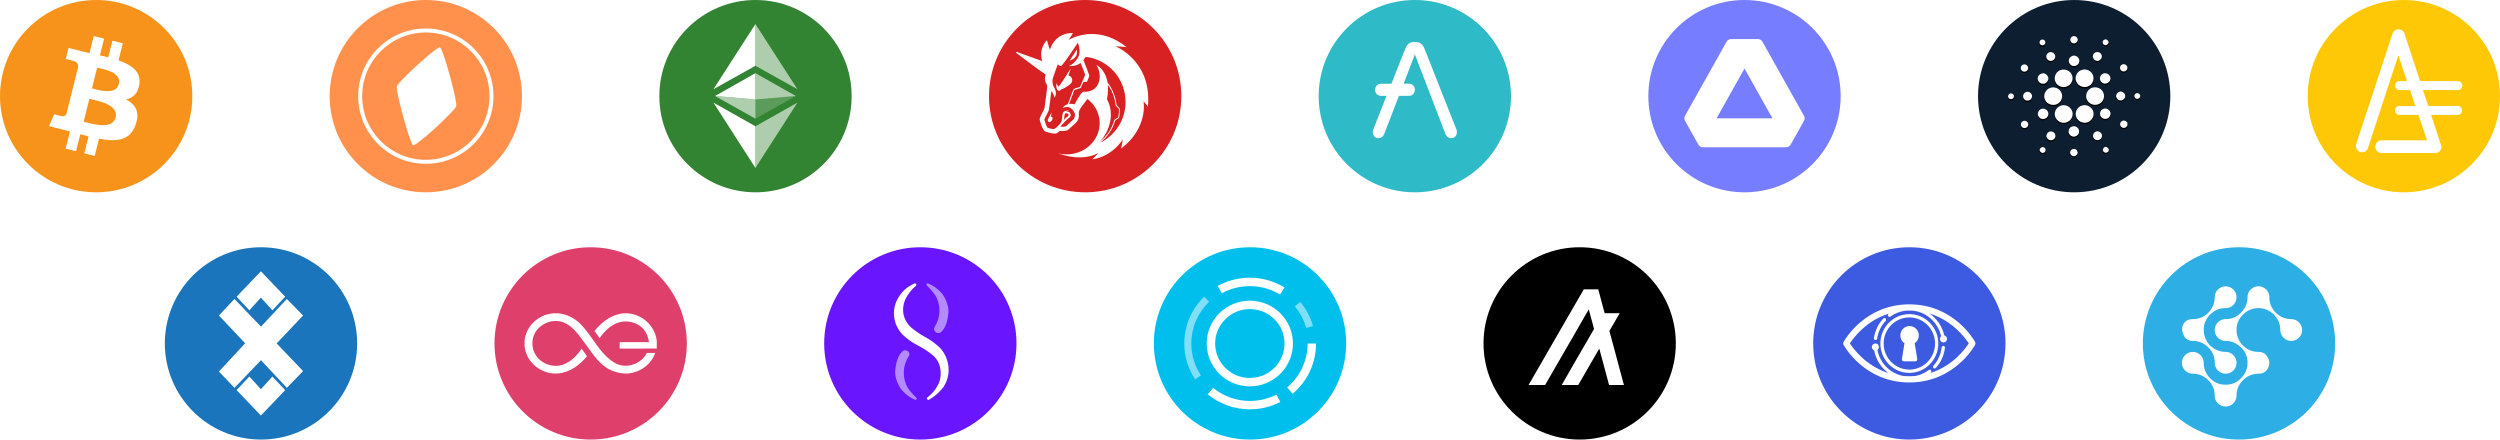
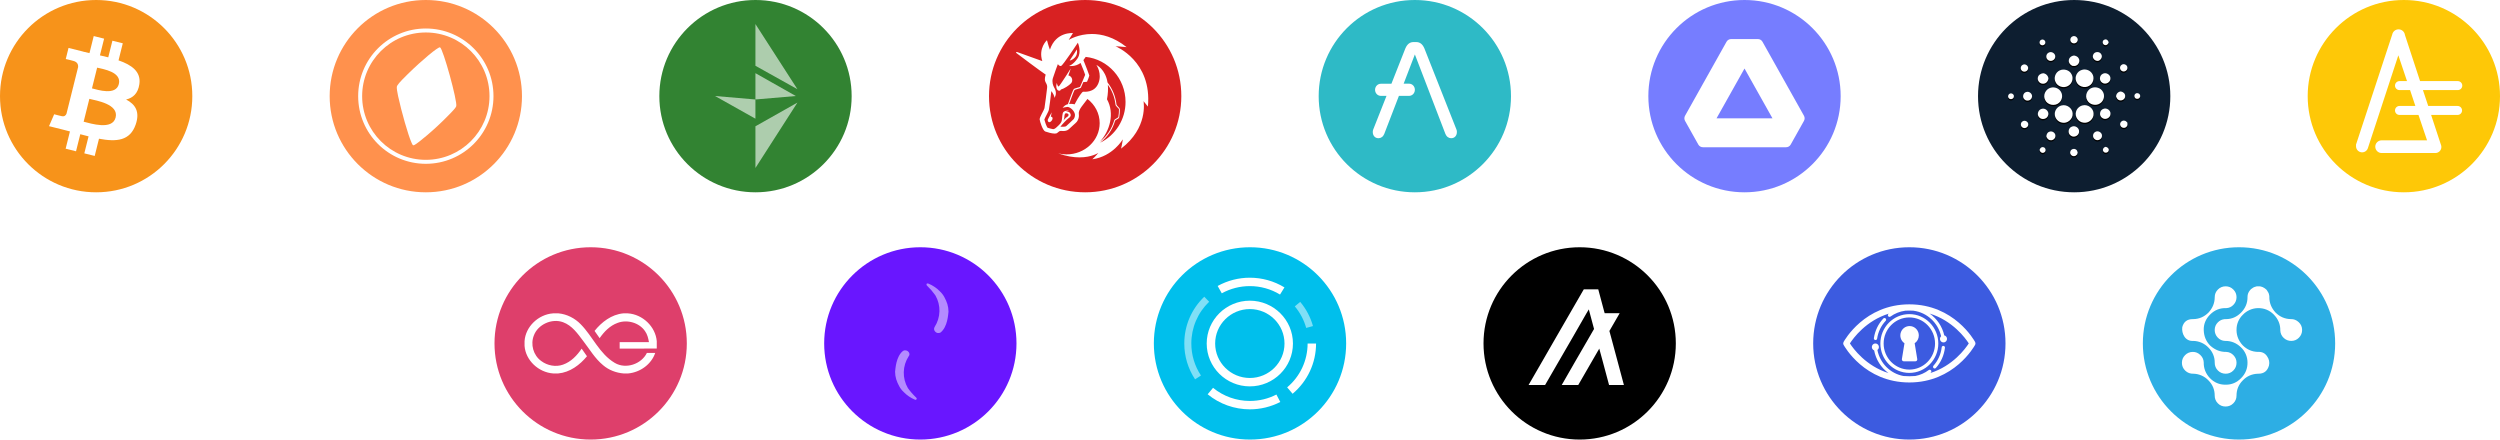
<svg xmlns="http://www.w3.org/2000/svg" width="910" height="160" viewBox="0 0 910 160" fill="none">
  <g clip-path="url(#clip0_36_42)">
    <path d="M35 70C54.33 70 70 54.33 70 35C70 15.67 54.33 0 35 0C15.67 0 0 15.67 0 35C0 54.33 15.67 70 35 70Z" fill="#F7931A" />
    <path d="M50.726 30.669C51.413 26.084 47.919 23.618 43.146 21.973L44.695 15.761L40.915 14.82L39.406 20.869C38.413 20.619 37.393 20.387 36.376 20.156L37.896 14.068L34.116 13.125L32.568 19.335C31.745 19.147 30.936 18.963 30.153 18.767L30.157 18.747L24.942 17.445L23.936 21.483C23.936 21.483 26.742 22.127 26.683 22.166C28.214 22.549 28.49 23.562 28.444 24.367L26.681 31.443C26.786 31.469 26.922 31.509 27.075 31.568L26.674 31.469L24.203 41.383C24.014 41.847 23.54 42.545 22.468 42.28C22.507 42.335 19.72 41.595 19.72 41.595L17.843 45.922L22.765 47.149C23.68 47.379 24.577 47.62 25.458 47.845L23.894 54.127L27.672 55.068L29.221 48.856C30.253 49.133 31.255 49.392 32.235 49.637L30.691 55.823L34.471 56.763L36.035 50.494C42.483 51.715 47.331 51.222 49.372 45.391C51.017 40.696 49.291 37.986 45.898 36.221C48.37 35.652 50.229 34.027 50.726 30.669ZM42.085 42.783C40.919 47.48 33.012 44.94 30.448 44.303L32.526 35.98C35.09 36.621 43.308 37.888 42.085 42.783ZM43.256 30.601C42.19 34.873 35.61 32.701 33.478 32.169L35.359 24.622C37.492 25.154 44.367 26.145 43.256 30.601Z" fill="white" />
  </g>
  <g clip-path="url(#clip1_36_42)">
    <path d="M155 70C174.33 70 190 54.33 190 35C190 15.67 174.33 0 155 0C135.67 0 120 15.67 120 35C120 54.33 135.67 70 155 70Z" fill="#FF914D" />
    <path fill-rule="evenodd" clip-rule="evenodd" d="M155 59.627C141.398 59.627 130.373 48.602 130.373 35C130.373 21.398 141.398 10.373 155 10.373C168.602 10.373 179.627 21.398 179.627 35C179.627 48.602 168.602 59.627 155 59.627ZM155 58.179C167.801 58.179 178.179 47.801 178.179 35C178.179 22.199 167.801 11.821 155 11.821C142.199 11.821 131.821 22.199 131.821 35C131.821 47.801 142.199 58.179 155 58.179Z" fill="white" />
    <path d="M150.822 52.789C151.364 52.566 153.486 50.929 155.536 49.169C158.076 47.008 160.52 44.736 162.86 42.359C165.104 40.114 165.938 39.15 166.075 38.651C166.561 36.899 161.252 17.638 160.171 17.224C159.513 16.971 153.624 21.869 148.409 26.996C145.351 30.002 144.504 31.001 144.439 31.655C144.395 32.161 144.57 33.427 144.896 34.928C146.193 40.882 148.553 49.109 149.748 51.811C150.249 52.957 150.306 53.008 150.82 52.789H150.822Z" fill="white" />
  </g>
  <g clip-path="url(#clip2_36_42)">
    <path d="M275 70C294.33 70 310 54.33 310 35C310 15.67 294.33 0 275 0C255.67 0 240 15.67 240 35C240 54.33 255.67 70 275 70Z" fill="#328332" />
-     <path d="M274.976 36.21L260.274 34.947L274.974 26.631V36.21H274.976ZM274.976 45.966V61.147C269.864 53.189 264.229 44.43 259.688 37.341C265.047 40.359 270.643 43.514 274.976 45.966ZM274.976 23.942L259.688 32.473L274.976 8.75V23.942Z" fill="white" />
    <path d="M289.678 34.947L274.976 36.21V26.631L289.678 34.947ZM274.976 45.968C279.307 43.518 284.901 40.359 290.262 37.341C285.721 44.432 280.086 53.191 274.976 61.145V45.968ZM274.976 23.942V8.75L290.262 32.473L274.976 23.942Z" fill="white" fill-opacity="0.601" />
-     <path opacity="0.2" fill-rule="evenodd" clip-rule="evenodd" d="M274.976 36.21L289.676 34.947L274.976 43.205V36.21Z" fill="white" />
    <path opacity="0.603" fill-rule="evenodd" clip-rule="evenodd" d="M274.974 36.21L260.271 34.947L274.974 43.205V36.21Z" fill="white" />
  </g>
  <g clip-path="url(#clip3_36_42)">
    <path d="M395 70C414.33 70 430 54.33 430 35C430 15.67 414.33 0 395 0C375.67 0 360 15.67 360 35C360 54.33 375.67 70 395 70Z" fill="#D82122" />
    <path d="M391.439 20.724C392.34 19.631 391.986 18.007 391.986 18.007L389.365 22.021C389.326 22.021 390.306 22.061 391.439 20.724ZM382.507 42.486L382.822 40.891C382.822 40.891 381.521 43.201 381.402 43.52C381.284 43.879 381.481 44.516 381.993 44.476C382.507 44.437 383.137 43.68 383.137 43.12C383.137 42.405 382.507 42.486 382.507 42.486Z" fill="white" />
    <path d="M406.04 16.839C406.04 16.839 408.027 16.92 410.092 17.161C405.445 13.455 401.035 12.368 397.461 12.368C392.537 12.368 389.201 14.422 389.002 14.542L390.551 12.046C390.551 12.046 384.353 11.441 382.17 18.088C381.612 16.677 381.098 14.623 381.098 14.623C381.098 14.623 377.881 17.485 379.39 22.236C375.695 20.869 370.412 18.977 370.213 18.935C369.936 18.896 369.857 19.016 369.857 19.016C369.857 19.016 369.776 19.138 370.014 19.34C370.452 19.701 378.793 25.946 380.619 27.153C380.223 28.604 380.223 29.288 380.619 29.975C381.177 30.901 381.217 31.384 381.138 32.069C381.057 32.753 380.342 38.675 380.184 39.401C380.024 40.125 378.357 42.704 378.434 43.47C378.515 44.236 379.55 47.497 380.462 47.86C381.138 48.101 382.805 48.626 383.918 48.626C384.314 48.626 384.673 48.545 384.83 48.385C385.506 47.779 385.705 47.659 386.182 47.659H386.3C386.497 47.659 386.738 47.698 387.016 47.698C387.65 47.698 388.486 47.578 389.081 47.014C389.956 46.128 391.465 44.918 391.94 44.356C392.537 43.59 392.854 42.54 392.694 41.495C392.576 40.528 393.092 39.681 393.687 38.837C394.442 37.831 395.831 36.015 395.831 36.015C398.574 38.111 400.281 41.293 400.281 44.839C400.281 51.122 394.88 56.199 388.206 56.199C387.188 56.199 386.175 56.077 385.187 55.836C388.247 56.923 390.828 57.286 392.933 57.286C397.422 57.286 399.806 55.635 399.806 55.635C399.806 55.635 398.97 56.722 397.618 57.971H397.662C405.089 56.923 408.702 50.719 408.702 50.719C408.702 50.719 408.425 52.734 408.068 54.103C417.956 46.57 416.289 37.144 416.249 36.822C416.328 36.942 417.321 38.152 417.837 38.795C419.426 22.199 406.04 16.839 406.04 16.839ZM390.828 43.345C390.669 43.547 389.995 44.152 389.516 44.594C389.041 45.038 388.525 45.48 388.127 45.885C387.969 46.045 387.65 46.126 387.173 46.126H385.983C386.578 45.321 388.326 43.466 388.921 43.063C389.636 42.582 389.993 42.096 389.555 41.252C389.12 40.405 387.969 40.606 387.969 40.606C387.969 40.606 388.643 40.324 389.238 40.324C388.486 40.123 387.532 40.324 387.094 40.768C386.617 41.21 386.698 42.781 386.499 43.787C386.3 44.837 385.624 45.36 384.592 46.327C384.036 46.852 383.638 47.011 383.323 47.011C382.635 46.889 381.957 46.714 381.295 46.486C380.899 45.964 380.302 44.233 380.145 43.507C380.263 43.105 380.74 42.258 380.976 41.775C381.455 40.847 381.733 40.324 381.812 39.841C381.971 39.156 382.487 34.926 382.687 33.154C383.203 33.838 383.918 34.967 383.758 35.691C384.911 34.04 384.076 32.43 383.68 31.784C383.321 31.139 382.844 29.851 383.242 28.481C383.638 27.112 385.069 23.325 385.069 23.325C385.069 23.325 385.546 24.172 386.222 24.01C386.895 23.848 392.338 15.551 392.338 15.551C392.338 15.551 393.808 18.812 392.259 21.19C390.669 23.566 389.12 24.01 389.12 24.01C389.12 24.01 391.305 24.412 393.331 22.923C394.164 24.896 394.958 26.95 395 27.232C394.88 27.514 393.292 31.382 393.132 31.622C393.053 31.703 392.497 31.863 392.099 31.946C391.423 32.147 391.027 32.268 390.868 32.388C390.59 32.629 389.319 36.175 388.724 37.907C387.92 38.114 387.224 38.618 386.777 39.318C387.055 39.117 387.928 38.994 388.564 38.916C389.12 38.874 390.828 39.801 391.266 41.534V41.613C391.345 42.258 391.146 42.862 390.828 43.345ZM387.094 43.829C387.453 43.304 387.412 42.42 387.453 42.138C387.492 41.853 387.571 41.331 387.891 41.252C388.208 41.171 388.962 41.291 388.962 41.856C388.962 42.381 388.405 42.501 388.009 42.862C387.731 43.146 387.173 43.748 387.094 43.829ZM402.943 36.135C403.341 34.079 403.38 32.307 403.26 30.857C404.812 32.985 405.772 35.488 406.04 38.108C406.08 38.432 406.399 38.754 406.716 39.075C406.994 39.316 407.311 39.64 407.311 39.841C407.311 40.768 407.232 41.694 407.073 42.619C407.033 42.742 406.677 42.943 406.399 43.105C406.001 43.306 405.644 43.507 405.563 43.829C404.692 46.913 402.855 49.638 400.322 51.603C404.015 47.696 405.802 41.252 402.943 36.135ZM400.44 51.966C403.022 49.954 405.008 47.132 405.883 43.949C405.922 43.829 406.279 43.627 406.517 43.468C406.915 43.264 407.311 43.024 407.392 42.702C407.55 41.775 407.631 40.808 407.631 39.841C407.631 39.478 407.272 39.117 406.915 38.754C406.716 38.513 406.399 38.229 406.399 38.027C406.076 35.105 404.948 32.33 403.14 30.012C402.348 25.178 399.169 23.688 399.091 23.647C399.169 23.767 401.234 26.79 399.806 30.334C398.336 33.922 394.562 33.355 394.245 33.397C393.926 33.397 392.694 35.007 391.146 37.988C390.502 37.793 389.822 37.752 389.159 37.868C389.875 35.853 390.947 32.994 391.146 32.751C391.227 32.67 391.822 32.511 392.217 32.388C392.972 32.187 393.331 32.066 393.449 31.907C393.53 31.784 393.926 30.857 394.324 29.892C394.681 29.892 395.593 29.811 395.674 29.77C395.755 29.689 396.509 27.716 396.509 27.473C396.509 27.274 394.958 23.365 394.363 21.873C394.67 21.506 394.949 21.116 395.197 20.707C403.341 21.593 409.696 28.604 409.696 37.102C409.702 40.198 408.837 43.233 407.201 45.861C405.565 48.49 403.223 50.605 400.442 51.966H400.44Z" fill="white" />
    <path d="M389.914 30.266C390.664 29.382 390.268 27.735 388.886 27.455C389.24 26.611 389.754 24.924 389.754 24.924C389.754 24.924 385.718 31.349 385.362 31.471C385.005 31.592 384.651 30.185 384.651 30.185C383.898 33.117 385.917 33.519 386.154 32.596C387.263 32.314 389.162 31.108 389.914 30.266Z" fill="white" />
  </g>
  <g clip-path="url(#clip4_36_42)">
    <path d="M515 70C534.33 70 550 54.33 550 35C550 15.67 534.33 0 515 0C495.67 0 480 15.67 480 35C480 54.33 495.67 70 515 70Z" fill="#2EBAC6" />
    <path d="M530.168 47.193L518.465 17.592C517.8 16.061 516.824 15.312 515.532 15.312H514.497C513.202 15.312 512.224 16.063 511.563 17.592L506.473 30.489H502.621C501.466 30.494 500.53 31.469 500.521 32.677V32.708C500.53 33.917 501.466 34.893 502.621 34.897H504.69L499.832 47.193C499.74 47.464 499.691 47.747 499.688 48.033C499.688 48.722 499.889 49.263 500.263 49.682C500.635 50.102 501.153 50.312 501.816 50.312C502.253 50.305 502.676 50.158 503.023 49.892C503.395 49.623 503.656 49.232 503.855 48.783L509.205 34.897H512.915C514.068 34.893 515.004 33.915 515.015 32.708V32.648C515.004 31.439 514.068 30.461 512.915 30.459H510.931L515.013 19.812L526.141 48.781C526.342 49.23 526.6 49.621 526.974 49.89C527.327 50.157 527.749 50.306 528.184 50.31C528.845 50.31 529.363 50.1 529.737 49.68C530.109 49.26 530.31 48.72 530.31 48.031C530.322 47.744 530.273 47.46 530.168 47.193Z" fill="white" />
  </g>
  <g clip-path="url(#clip5_36_42)">
    <path d="M635 70C654.33 70 670 54.33 670 35C670 15.67 654.33 0 635 0C615.67 0 600 15.67 600 35C600 54.33 615.67 70 635 70Z" fill="#767DFF" />
    <path fill-rule="evenodd" clip-rule="evenodd" d="M630.122 14.219H639.878C640.216 14.219 640.548 14.309 640.84 14.479C641.132 14.65 641.373 14.895 641.538 15.19L656.645 42.138C656.804 42.422 656.888 42.742 656.888 43.068C656.888 43.393 656.804 43.713 656.645 43.997L651.811 52.62C651.646 52.915 651.405 53.161 651.114 53.332C650.822 53.503 650.491 53.593 650.153 53.594H619.847C619.509 53.594 619.177 53.504 618.885 53.332C618.593 53.161 618.352 52.916 618.187 52.62L613.355 43.997C613.196 43.713 613.112 43.393 613.112 43.068C613.112 42.742 613.196 42.422 613.355 42.138L628.462 15.19C628.627 14.895 628.868 14.65 629.16 14.479C629.452 14.309 629.784 14.219 630.122 14.219ZM635 24.94L624.822 43.068H645.178L635 24.94Z" fill="white" />
  </g>
  <g clip-path="url(#clip6_36_42)">
    <path d="M755 70C774.33 70 790 54.33 790 35C790 15.67 774.33 0 755 0C735.67 0 720 15.67 720 35C720 54.33 735.67 70 755 70Z" fill="#0D1E30" />
    <g filter="url(#filter0_d_36_42)">
      <path d="M754.398 13.256C755.446 12.716 756.726 13.965 756.17 14.995C755.844 15.835 754.617 16.058 753.992 15.417C753.329 14.805 753.545 13.589 754.398 13.254V13.256ZM743.122 14.451C743.758 14.192 744.566 14.766 744.5 15.45C744.566 16.19 743.647 16.736 742.997 16.384C742.138 16.056 742.236 14.682 743.122 14.451ZM766.218 16.404C765.222 16.286 765.065 14.746 766.021 14.435C766.764 14.081 767.447 14.748 767.556 15.441C767.399 16.032 766.896 16.575 766.218 16.404ZM745.688 19.171C746.753 18.508 748.271 19.495 748.107 20.713C748.053 21.941 746.394 22.654 745.458 21.822C744.553 21.171 744.69 19.674 745.688 19.171ZM761.941 19.876C762.416 18.672 764.341 18.633 764.881 19.806C765.417 20.718 764.758 21.849 763.807 22.159C762.545 22.391 761.348 21.048 761.941 19.876ZM753.04 22.091C753.029 21.055 753.987 20.285 754.987 20.212C755.652 20.344 756.374 20.622 756.658 21.28C757.19 22.19 756.717 23.439 755.761 23.857C755.324 24.097 754.803 24.008 754.326 23.979C753.598 23.629 752.983 22.936 753.04 22.091ZM736.271 23.601C737.244 23.01 738.557 24.082 738.187 25.123C737.986 26.022 736.756 26.388 736.054 25.815C735.304 25.276 735.422 23.984 736.273 23.599L736.271 23.601ZM772.281 23.596C773.106 22.966 774.469 23.691 774.368 24.714C774.425 25.648 773.246 26.355 772.428 25.874C771.527 25.473 771.433 24.108 772.281 23.599V23.596ZM757.756 25.458C759.117 24.977 760.736 25.552 761.51 26.749C762.534 28.208 761.991 30.43 760.401 31.268C758.756 32.259 756.352 31.421 755.742 29.61C755.053 27.991 756.059 25.966 757.754 25.458H757.756ZM749.765 25.618C751.275 24.918 753.307 25.504 754.035 27.022C754.893 28.501 754.23 30.559 752.697 31.323C751.161 32.182 748.993 31.531 748.252 29.945C747.418 28.409 748.158 26.324 749.765 25.618ZM741.766 28.306C741.882 27.35 742.798 26.727 743.723 26.661C744.206 26.712 744.657 26.925 745.003 27.266C745.348 27.606 745.568 28.054 745.627 28.536C745.561 29.52 744.789 30.478 743.73 30.474C742.564 30.572 741.543 29.431 741.766 28.306ZM765.395 26.871C766.592 26.186 768.252 27.182 768.199 28.534C768.28 29.966 766.443 30.975 765.253 30.135C764.015 29.435 764.111 27.466 765.395 26.871ZM746.517 31.918C747.913 31.539 749.514 32.187 750.198 33.451C750.949 34.724 750.643 36.492 749.477 37.428C747.978 38.797 745.22 38.246 744.423 36.378C743.507 34.665 744.62 32.368 746.515 31.916L746.517 31.918ZM761.67 31.911C763.028 31.528 764.625 32.042 765.356 33.261C766.323 34.654 765.861 36.735 764.424 37.632C762.914 38.675 760.583 38.128 759.751 36.496C758.745 34.81 759.758 32.425 761.67 31.911ZM737.52 33.499C738.727 33.051 740.066 34.361 739.576 35.54C739.278 36.612 737.741 37.01 736.947 36.218C736.017 35.475 736.36 33.823 737.52 33.499ZM770.264 35.21C770.242 34.728 770.41 34.257 770.733 33.899C771.056 33.541 771.507 33.325 771.988 33.298C772.815 33.429 773.62 34.086 773.554 34.971C773.631 36.142 772.198 36.936 771.183 36.387C770.708 36.148 770.466 35.669 770.264 35.21ZM731.581 34.081C732.307 33.768 733.206 34.387 733.04 35.181C733 36.081 731.651 36.428 731.156 35.676C730.719 35.153 730.981 34.35 731.581 34.079V34.081ZM777.407 34.062C777.918 33.705 778.741 33.961 778.942 34.549C779.286 35.192 778.656 36.072 777.921 35.965C776.888 36.056 776.556 34.51 777.407 34.062ZM750.463 38.377C752.375 37.89 754.431 39.458 754.444 41.396C754.567 43.354 752.541 45.089 750.586 44.638C749.072 44.397 747.884 42.962 747.934 41.46C747.93 40.02 749.033 38.681 750.463 38.377ZM758.036 38.375C759.977 37.842 762.094 39.438 762.063 41.42C762.166 43.341 760.204 45.019 758.288 44.636C756.483 44.408 755.153 42.459 755.656 40.736C755.91 39.589 756.886 38.657 758.036 38.373V38.375ZM743.433 39.567C744.776 39.342 746.036 40.814 745.491 42.07C745.093 43.409 743.115 43.77 742.24 42.678C741.217 41.628 741.982 39.712 743.433 39.567ZM765.644 39.627C766.843 39.132 768.313 40.151 768.221 41.431C768.269 42.838 766.454 43.809 765.283 42.986C763.956 42.249 764.198 40.077 765.644 39.627ZM771.853 45.752C771.384 44.892 772.235 43.752 773.209 43.912C773.69 43.903 774.029 44.277 774.338 44.592C774.401 45.102 774.508 45.71 774.077 46.102C773.493 46.83 772.17 46.622 771.853 45.752ZM736.266 44.15C737.174 43.557 738.48 44.443 738.274 45.485C738.165 46.41 736.984 46.937 736.207 46.412C735.372 45.937 735.402 44.583 736.266 44.15ZM754.188 46.082C755.376 45.568 756.89 46.585 756.776 47.871C756.864 49.293 754.993 50.277 753.832 49.424C752.541 48.691 752.758 46.535 754.188 46.082ZM745.889 47.987C746.9 47.464 748.256 48.368 748.164 49.483C748.195 50.398 747.289 51.176 746.37 51.041C745.611 51.026 745.117 50.354 744.872 49.717C744.885 49.024 745.176 48.252 745.889 47.989V47.987ZM762.702 48.005C763.743 47.37 765.222 48.28 765.124 49.47C765.15 50.717 763.479 51.513 762.51 50.695C761.573 50.054 761.687 48.514 762.702 48.005ZM765.627 55.114C765.163 54.427 765.708 53.598 766.458 53.441C767.064 53.561 767.705 54.009 767.576 54.696C767.488 55.63 766.102 55.915 765.627 55.116V55.114ZM742.415 54.517C742.599 53.97 743.045 53.43 743.699 53.572C744.651 53.637 744.933 55.051 744.1 55.486C743.352 55.982 742.481 55.302 742.415 54.517ZM753.615 55.145C753.797 54.335 754.858 53.944 755.558 54.372C756.022 54.569 756.157 55.077 756.275 55.51C756.213 55.735 756.155 55.961 756.1 56.188C755.814 56.521 755.444 56.855 754.967 56.844C754.081 56.947 753.281 55.961 753.613 55.145H753.615Z" fill="black" />
    </g>
    <path d="M754.398 13.256C755.446 12.716 756.726 13.965 756.17 14.995C755.844 15.835 754.617 16.058 753.992 15.417C753.329 14.805 753.545 13.589 754.398 13.254V13.256ZM743.122 14.451C743.758 14.192 744.566 14.766 744.5 15.45C744.566 16.19 743.647 16.736 742.997 16.384C742.138 16.056 742.236 14.682 743.122 14.451ZM766.218 16.404C765.222 16.286 765.065 14.746 766.021 14.435C766.764 14.081 767.447 14.748 767.556 15.441C767.399 16.032 766.896 16.575 766.218 16.404ZM745.688 19.171C746.753 18.508 748.271 19.495 748.107 20.713C748.053 21.941 746.394 22.654 745.458 21.822C744.553 21.171 744.69 19.674 745.688 19.171ZM761.941 19.876C762.416 18.672 764.341 18.633 764.881 19.806C765.417 20.718 764.758 21.849 763.807 22.159C762.545 22.391 761.348 21.048 761.941 19.876ZM753.04 22.091C753.029 21.055 753.987 20.285 754.987 20.212C755.652 20.344 756.374 20.622 756.658 21.28C757.19 22.19 756.717 23.439 755.761 23.857C755.324 24.097 754.803 24.008 754.326 23.979C753.598 23.629 752.983 22.936 753.04 22.091ZM736.271 23.601C737.244 23.01 738.557 24.082 738.187 25.123C737.986 26.022 736.756 26.388 736.054 25.815C735.304 25.276 735.422 23.984 736.273 23.599L736.271 23.601ZM772.281 23.596C773.106 22.966 774.469 23.691 774.368 24.714C774.425 25.648 773.246 26.355 772.428 25.874C771.527 25.473 771.433 24.108 772.281 23.599V23.596ZM757.756 25.458C759.117 24.977 760.736 25.552 761.51 26.749C762.534 28.208 761.991 30.43 760.401 31.268C758.756 32.259 756.352 31.421 755.742 29.61C755.053 27.991 756.059 25.966 757.754 25.458H757.756ZM749.765 25.618C751.275 24.918 753.307 25.504 754.035 27.022C754.893 28.501 754.23 30.559 752.697 31.323C751.161 32.182 748.993 31.531 748.252 29.945C747.418 28.409 748.158 26.324 749.765 25.618ZM741.766 28.306C741.882 27.35 742.798 26.727 743.723 26.661C744.206 26.712 744.657 26.925 745.003 27.266C745.348 27.606 745.568 28.054 745.627 28.536C745.561 29.52 744.789 30.478 743.73 30.474C742.564 30.572 741.543 29.431 741.766 28.306ZM765.395 26.871C766.592 26.186 768.252 27.182 768.199 28.534C768.28 29.966 766.443 30.975 765.253 30.135C764.015 29.435 764.111 27.466 765.395 26.871ZM746.517 31.918C747.913 31.539 749.514 32.187 750.198 33.451C750.949 34.724 750.643 36.492 749.477 37.428C747.978 38.797 745.22 38.246 744.423 36.378C743.507 34.665 744.62 32.368 746.515 31.916L746.517 31.918ZM761.67 31.911C763.028 31.528 764.625 32.042 765.356 33.261C766.323 34.654 765.861 36.735 764.424 37.632C762.914 38.675 760.583 38.128 759.751 36.496C758.745 34.81 759.758 32.425 761.67 31.911ZM737.52 33.499C738.727 33.051 740.066 34.361 739.576 35.54C739.278 36.612 737.741 37.01 736.947 36.218C736.017 35.475 736.36 33.823 737.52 33.499ZM770.264 35.21C770.242 34.728 770.41 34.257 770.733 33.899C771.056 33.541 771.507 33.325 771.988 33.298C772.815 33.429 773.62 34.086 773.554 34.971C773.631 36.142 772.198 36.936 771.183 36.387C770.708 36.148 770.466 35.669 770.264 35.21ZM731.581 34.081C732.307 33.768 733.206 34.387 733.04 35.181C733 36.081 731.651 36.428 731.156 35.676C730.719 35.153 730.981 34.35 731.581 34.079V34.081ZM777.407 34.062C777.918 33.705 778.741 33.961 778.942 34.549C779.286 35.192 778.656 36.072 777.921 35.965C776.888 36.056 776.556 34.51 777.407 34.062ZM750.463 38.377C752.375 37.89 754.431 39.458 754.444 41.396C754.567 43.354 752.541 45.089 750.586 44.638C749.072 44.397 747.884 42.962 747.934 41.46C747.93 40.02 749.033 38.681 750.463 38.377ZM758.036 38.375C759.977 37.842 762.094 39.438 762.063 41.42C762.166 43.341 760.204 45.019 758.288 44.636C756.483 44.408 755.153 42.459 755.656 40.736C755.91 39.589 756.886 38.657 758.036 38.373V38.375ZM743.433 39.567C744.776 39.342 746.036 40.814 745.491 42.07C745.093 43.409 743.115 43.77 742.24 42.678C741.217 41.628 741.982 39.712 743.433 39.567ZM765.644 39.627C766.843 39.132 768.313 40.151 768.221 41.431C768.269 42.838 766.454 43.809 765.283 42.986C763.956 42.249 764.198 40.077 765.644 39.627ZM771.853 45.752C771.384 44.892 772.235 43.752 773.209 43.912C773.69 43.903 774.029 44.277 774.338 44.592C774.401 45.102 774.508 45.71 774.077 46.102C773.493 46.83 772.17 46.622 771.853 45.752ZM736.266 44.15C737.174 43.557 738.48 44.443 738.274 45.485C738.165 46.41 736.984 46.937 736.207 46.412C735.372 45.937 735.402 44.583 736.266 44.15ZM754.188 46.082C755.376 45.568 756.89 46.585 756.776 47.871C756.864 49.293 754.993 50.277 753.832 49.424C752.541 48.691 752.758 46.535 754.188 46.082ZM745.889 47.987C746.9 47.464 748.256 48.368 748.164 49.483C748.195 50.398 747.289 51.176 746.37 51.041C745.611 51.026 745.117 50.354 744.872 49.717C744.885 49.024 745.176 48.252 745.889 47.989V47.987ZM762.702 48.005C763.743 47.37 765.222 48.28 765.124 49.47C765.15 50.717 763.479 51.513 762.51 50.695C761.573 50.054 761.687 48.514 762.702 48.005ZM765.627 55.114C765.163 54.427 765.708 53.598 766.458 53.441C767.064 53.561 767.705 54.009 767.576 54.696C767.488 55.63 766.102 55.915 765.627 55.116V55.114ZM742.415 54.517C742.599 53.97 743.045 53.43 743.699 53.572C744.651 53.637 744.933 55.051 744.1 55.486C743.352 55.982 742.481 55.302 742.415 54.517ZM753.615 55.145C753.797 54.335 754.858 53.944 755.558 54.372C756.022 54.569 756.157 55.077 756.275 55.51C756.213 55.735 756.155 55.961 756.1 56.188C755.814 56.521 755.444 56.855 754.967 56.844C754.081 56.947 753.281 55.961 753.613 55.145H753.615Z" fill="white" />
  </g>
  <g clip-path="url(#clip7_36_42)">
    <path d="M875 70C894.33 70 910 54.33 910 35C910 15.67 894.33 0 875 0C855.67 0 840 15.67 840 35C840 54.33 855.67 70 875 70Z" fill="#FEC807" />
    <path fill-rule="evenodd" clip-rule="evenodd" d="M894.653 38.568H883.873L881.948 32.793H894.635C895.069 32.793 895.485 32.62 895.792 32.314C896.099 32.007 896.271 31.591 896.271 31.157C896.271 30.723 896.099 30.306 895.792 30C895.485 29.693 895.069 29.52 894.635 29.52H880.906L875.4 12.736C875.331 12.181 875.065 11.67 874.652 11.293C874.239 10.916 873.706 10.7 873.147 10.681C872.588 10.663 872.041 10.844 871.604 11.193C871.168 11.541 870.869 12.034 870.763 12.583L857.594 52.62C857.559 52.839 857.559 53.058 857.594 53.277C857.603 53.81 857.805 54.322 858.161 54.719C858.518 55.116 859.006 55.37 859.536 55.436C860.065 55.501 860.601 55.373 861.043 55.075C861.486 54.778 861.806 54.33 861.945 53.815L872.994 20.127L876.151 29.52H873.416C872.982 29.52 872.566 29.693 872.259 30C871.952 30.306 871.78 30.723 871.78 31.157C871.78 31.591 871.952 32.007 872.259 32.314C872.566 32.62 872.982 32.793 873.416 32.793H877.266L879.191 38.568H873.416C873.201 38.568 872.989 38.61 872.79 38.692C872.592 38.775 872.411 38.895 872.259 39.047C872.107 39.199 871.987 39.379 871.905 39.578C871.822 39.776 871.78 39.989 871.78 40.204C871.78 40.419 871.822 40.632 871.905 40.83C871.987 41.029 872.107 41.209 872.259 41.361C872.411 41.513 872.592 41.634 872.79 41.716C872.989 41.798 873.201 41.84 873.416 41.84H880.329L883.446 51.08H866.911C866.298 51.08 865.71 51.324 865.277 51.757C864.844 52.19 864.601 52.778 864.601 53.39C864.601 54.003 864.844 54.591 865.277 55.024C865.71 55.457 866.298 55.7 866.911 55.7H886.469C887.681 55.7 888.663 54.718 888.663 53.506C888.664 53.174 888.592 52.845 888.451 52.544L884.929 41.84H894.554C894.769 41.84 894.982 41.798 895.18 41.716C895.379 41.634 895.559 41.513 895.711 41.361C895.863 41.209 895.984 41.029 896.066 40.83C896.148 40.632 896.19 40.419 896.19 40.204C896.19 39.989 896.148 39.776 896.066 39.578C895.984 39.379 895.863 39.199 895.711 39.047C895.559 38.895 895.379 38.775 895.18 38.692C894.982 38.61 894.769 38.568 894.554 38.568H894.653Z" fill="white" />
  </g>
  <g clip-path="url(#clip8_36_42)">
-     <path d="M95 160C114.33 160 130 144.33 130 125C130 105.67 114.33 90 95 90C75.67 90 60 105.67 60 125C60 144.33 75.67 160 95 160Z" fill="#1B75BC" />
    <path fill-rule="evenodd" clip-rule="evenodd" d="M85.347 108.817L95 118.892L104.417 108.817L110.312 114.85L100.696 125L110.312 135.069L104.417 141.179L95 131.107L85.347 141.179L79.688 135.237L89.225 124.943L79.688 114.85L85.347 108.817ZM86.123 107.994L94.961 98.75L103.798 107.994L99.147 112.949L94.961 108.325L90.774 112.949L86.123 107.994ZM86.123 142.006L90.774 137.051L94.961 141.675L99.147 137.051L103.798 142.006L94.961 151.25L86.123 142.006Z" fill="white" />
  </g>
  <g clip-path="url(#clip9_36_42)">
    <path d="M215 160C234.33 160 250 144.33 250 125C250 105.67 234.33 90 215 90C195.67 90 180 105.67 180 125C180 144.33 195.67 160 215 160Z" fill="#DE3F6B" />
    <path d="M201.332 114.062H203.31C206.401 114.356 209.26 115.858 211.375 118.022C215.77 122.482 218.185 128.776 223.778 132.094C227.821 134.494 233.476 132.532 235.462 128.476C236.472 128.458 237.49 128.458 238.5 128.463C237.109 132.582 233.056 135.542 228.624 135.938H226.992C224.264 135.719 221.611 134.704 219.548 132.949C216.551 130.493 214.626 127.122 212.296 124.121C210.292 121.467 208.249 118.483 204.933 117.278C200.836 115.793 195.833 118.116 194.339 122.062C193.027 125.313 194.094 129.342 197.03 131.425C199.23 133.07 202.295 133.684 204.937 132.726C207.873 131.702 210.052 129.375 211.723 126.907C212.382 127.82 213.022 128.745 213.657 129.677C211.058 132.842 207.453 135.561 203.166 135.938H201.409C196.006 135.574 191.309 131.134 190.938 125.888V124.171C191.287 118.936 195.925 114.443 201.332 114.062ZM226.882 114.062H228.523C233.977 114.406 238.614 118.936 239.062 124.182V126.873C234.563 126.912 230.059 126.886 225.559 126.89C225.563 126.103 225.563 125.322 225.559 124.534C229.116 124.525 232.668 124.549 236.219 124.525C235.967 123.134 235.641 121.71 234.788 120.531C232.71 117.46 228.315 116.204 224.802 117.534C222.002 118.54 219.893 120.741 218.268 123.09C217.642 122.222 217.021 121.34 216.42 120.452C218.986 117.241 222.567 114.463 226.882 114.062Z" fill="white" />
  </g>
  <g clip-path="url(#clip10_36_42)">
    <path d="M335 160C354.33 160 370 144.33 370 125C370 105.67 354.33 90 335 90C315.67 90 300 105.67 300 125C300 144.33 315.67 160 335 160Z" fill="#6916FF" />
    <path d="M337.502 104.053C337.381 103.965 337.296 103.836 337.263 103.689C337.23 103.543 337.253 103.39 337.325 103.258C337.427 103.193 337.546 103.158 337.667 103.158C337.788 103.158 337.906 103.193 338.008 103.258C339.549 103.898 340.945 104.845 342.109 106.041C342.772 106.656 343.328 107.373 343.75 108.163C344.196 108.968 344.562 109.81 344.844 110.683C345.113 111.586 345.253 112.525 345.255 113.465C345.117 114.395 344.982 118.901 342.383 121.023C342.052 121.222 341.659 121.291 341.28 121.218C340.902 121.144 340.563 120.933 340.331 120.625C340.145 120.407 340.032 120.137 340.008 119.852C339.984 119.566 340.049 119.281 340.195 119.035C341.3 117.324 341.91 115.342 341.959 113.306C342.007 111.27 341.491 109.261 340.469 107.5C339.594 106.262 338.601 105.109 337.502 104.053ZM333.469 144.701C333.742 144.965 333.742 145.23 333.607 145.363C333.471 145.497 333.195 145.628 333.06 145.495C331.518 144.855 330.123 143.908 328.958 142.712C328.297 142.101 327.743 141.384 327.317 140.59C326.872 139.789 326.506 138.945 326.224 138.073C325.953 137.169 325.815 136.231 325.812 135.288C325.95 134.36 326.086 129.852 328.685 127.73C329.015 127.532 329.407 127.463 329.786 127.536C330.164 127.61 330.502 127.821 330.734 128.128C330.933 128.346 331.044 128.63 331.044 128.924C331.044 129.219 330.933 129.503 330.734 129.721C329.63 131.431 329.02 133.413 328.972 135.448C328.923 137.484 329.439 139.493 330.461 141.253C331.347 142.493 332.355 143.648 333.469 144.701Z" fill="white" fill-opacity="0.5" />
-     <path d="M345.268 133.763C345.07 131.218 344.064 128.803 342.396 126.87C340.708 125.173 338.771 123.742 336.654 122.627C334.807 121.605 333.066 120.402 331.458 119.035C330.136 117.792 329.23 116.172 328.862 114.395C328.535 112.56 328.769 110.67 329.531 108.97C330.445 107.079 331.755 105.406 333.372 104.066C333.463 103.984 333.526 103.876 333.551 103.757C333.576 103.638 333.561 103.513 333.51 103.403C333.471 103.333 333.417 103.273 333.351 103.227C333.286 103.181 333.211 103.151 333.132 103.138C333.053 103.126 332.972 103.131 332.896 103.154C332.819 103.177 332.749 103.217 332.69 103.272C330.511 104.222 328.658 105.788 327.357 107.778C325.902 109.868 325.221 112.399 325.43 114.937C325.539 116.22 325.863 117.475 326.388 118.65C326.956 119.813 327.693 120.885 328.575 121.832C330.314 123.493 332.296 124.879 334.453 125.941C336.308 126.903 338.052 128.06 339.648 129.388C341.053 130.621 341.974 132.312 342.247 134.161C342.632 136.084 342.392 138.077 341.562 139.862C340.632 141.741 339.274 143.376 337.597 144.635C337.541 144.667 337.493 144.71 337.455 144.762C337.418 144.814 337.392 144.873 337.379 144.935C337.366 144.998 337.366 145.063 337.38 145.125C337.394 145.188 337.421 145.246 337.459 145.298C337.535 145.438 337.677 145.538 337.837 145.562C337.997 145.587 338.163 145.541 338.281 145.431C340.314 144.258 342.082 142.677 343.477 140.789C344.833 138.694 345.458 136.231 345.268 133.763Z" fill="white" />
  </g>
  <g clip-path="url(#clip11_36_42)">
    <path d="M455 160C474.33 160 490 144.33 490 125C490 105.67 474.33 90 455 90C435.67 90 420 105.67 420 125C420 144.33 435.67 160 455 160Z" fill="#00BFEC" />
    <path d="M454.937 140.641C446.281 140.641 439.239 133.643 439.239 125.044C439.239 116.443 446.283 109.447 454.937 109.447C463.592 109.447 470.634 116.443 470.634 125.044C470.634 133.643 463.592 140.641 454.937 140.641ZM454.937 112.501C447.978 112.501 442.315 118.127 442.315 125.044C442.315 131.958 447.978 137.585 454.937 137.585C461.897 137.585 467.558 131.958 467.558 125.044C467.558 118.127 461.897 112.501 454.937 112.501ZM465.929 107.218C462.617 105.201 458.814 104.137 454.937 104.142C451.368 104.141 447.856 105.042 444.73 106.763L443.233 104.094C446.818 102.119 450.844 101.084 454.937 101.084C459.399 101.084 463.757 102.305 467.539 104.615L465.929 107.218ZM470.512 143.333L468.523 140.999C470.855 139.045 472.73 136.604 474.017 133.848C475.304 131.091 475.971 128.086 475.972 125.044H479.047C479.047 132.101 475.937 138.766 470.512 143.331V143.333ZM454.937 148.999C449.343 148.999 443.892 147.052 439.589 143.519L441.549 141.166C445.326 144.256 450.056 145.945 454.937 145.945C458.349 145.945 461.604 145.158 464.61 143.609L466.025 146.322C462.594 148.082 458.793 148.999 454.937 148.999Z" fill="white" />
    <path opacity="0.5" d="M475.453 119.367C474.649 116.483 473.234 113.805 471.306 111.514L473.274 109.882C475.437 112.45 477.022 115.453 477.923 118.687L475.453 119.367ZM435.006 138.073C432.443 134.211 431.078 129.678 431.084 125.044C431.084 118.564 433.665 112.514 438.353 108.005L440.134 109.836C438.076 111.797 436.439 114.157 435.324 116.772C434.208 119.387 433.637 122.201 433.646 125.044C433.646 129.198 434.857 133.218 437.146 136.673L435.006 138.073Z" fill="white" />
  </g>
  <g clip-path="url(#clip12_36_42)">
    <path d="M575 160C594.33 160 610 144.33 610 125C610 105.67 594.33 90 575 90C555.67 90 540 105.67 540 125C540 144.33 555.67 160 575 160Z" fill="black" />
    <path d="M562.422 140.129L567.46 131.409L572.493 122.721L577.498 114.001L578.329 112.619L578.695 114.001L580.23 119.741L578.511 122.721L573.477 131.409L568.472 140.129H574.488L579.524 131.409L582.133 126.897L583.363 131.409L585.695 140.129H591.098L588.766 131.409L586.432 122.721L585.819 120.478L589.564 114.001H584.1L583.914 113.356L582.011 106.233L581.766 105.312H576.516L576.393 105.496L571.48 114.001L566.445 122.721L561.442 131.409L556.406 140.129H562.422Z" fill="white" />
  </g>
  <g clip-path="url(#clip13_36_42)">
    <path d="M695 160C714.33 160 730 144.33 730 125C730 105.67 714.33 90 695 90C675.67 90 660 105.67 660 125C660 144.33 675.67 160 695 160Z" fill="#3C5BE0" />
    <path d="M719.062 125.033V125.05C719.055 125.225 719.008 125.396 718.925 125.549C718.618 126.107 711.288 139.219 695.002 139.219C678.716 139.219 671.382 126.107 671.078 125.549C670.993 125.396 670.945 125.225 670.938 125.05V124.952L670.94 124.902C670.952 124.757 670.993 124.617 671.058 124.488L671.062 124.479L671.075 124.453C671.382 123.893 678.714 110.781 695 110.781C711.286 110.781 718.618 123.895 718.923 124.453L718.936 124.479L718.942 124.49C719.006 124.619 719.046 124.758 719.058 124.902V125.002L719.062 125.033ZM716.634 125C715.403 123.088 710.774 116.703 702.383 114.135C705.084 116.027 706.985 118.858 707.714 122.075C708.289 122.207 708.702 122.723 708.713 123.322C708.724 123.922 708.331 124.451 707.757 124.604C707.184 124.757 706.587 124.495 706.303 123.97C706.165 123.714 706.116 123.42 706.163 123.133C706.21 122.847 706.351 122.584 706.563 122.386C705.482 117.523 701.484 113.767 696.557 113.113C696.52 113.109 696.484 113.101 696.448 113.089C695.483 113.037 694.515 113.037 693.55 113.089C693.514 113.101 693.477 113.109 693.44 113.113C691.521 113.372 689.695 114.1 688.125 115.235C688.048 115.289 687.96 115.325 687.867 115.339C687.774 115.352 687.68 115.344 687.591 115.314C687.502 115.284 687.421 115.234 687.355 115.167C687.29 115.1 687.241 115.018 687.212 114.929C687.174 114.807 687.175 114.677 687.215 114.556C687.254 114.435 687.331 114.33 687.433 114.255C687.486 114.217 687.54 114.179 687.593 114.141C679.215 116.716 674.595 123.088 673.366 125C674.584 126.897 679.141 133.181 687.388 135.795C684.668 133.809 682.809 130.859 682.192 127.548C681.637 127.341 681.295 126.776 681.361 126.179C681.427 125.582 681.886 125.107 682.472 125.031C683.058 124.954 683.623 125.293 683.837 125.855C683.941 126.127 683.951 126.425 683.867 126.703C683.784 126.982 683.61 127.224 683.373 127.393C684.314 132.227 688.072 135.983 692.85 136.865C694.282 136.983 695.722 136.983 697.155 136.865C698.937 136.53 700.618 135.787 702.066 134.695C702.149 134.63 702.248 134.589 702.353 134.576C702.457 134.562 702.564 134.577 702.661 134.618C702.758 134.662 702.842 134.73 702.905 134.816C702.968 134.902 703.007 135.003 703.018 135.109C703.03 135.214 703.014 135.321 702.971 135.419C702.928 135.516 702.86 135.601 702.774 135.664L702.584 135.806C710.848 133.197 715.414 126.899 716.634 125ZM705.544 125.037C705.544 130.937 700.814 135.738 695 135.738C689.186 135.738 684.456 130.937 684.456 125.037C684.456 119.138 689.186 114.338 695 114.338C700.814 114.338 705.544 119.135 705.544 125.037ZM704.354 125.037C704.354 119.805 700.158 115.546 695 115.546C689.842 115.546 685.644 119.802 685.644 125.039C685.644 130.276 689.842 134.529 695 134.529C700.158 134.529 704.354 130.272 704.354 125.037ZM698.448 122.099C698.448 123.246 697.881 124.313 696.938 124.943L697.879 130.69C697.9 130.792 697.899 130.897 697.873 130.998C697.848 131.099 697.8 131.193 697.734 131.273C697.667 131.353 697.583 131.416 697.488 131.459C697.393 131.502 697.289 131.522 697.185 131.519H692.985C692.881 131.522 692.778 131.501 692.683 131.459C692.588 131.416 692.503 131.353 692.436 131.273C692.369 131.193 692.322 131.099 692.296 130.998C692.271 130.897 692.268 130.792 692.29 130.69L693.226 124.943C691.887 124.044 691.362 122.307 691.972 120.8C692.583 119.293 694.16 118.435 695.735 118.75C697.312 119.067 698.448 120.47 698.448 122.099ZM707.957 126.568C707.651 129.309 706.496 131.885 704.653 133.936C704.584 134.015 704.495 134.075 704.394 134.108C704.294 134.141 704.187 134.147 704.084 134.125C703.98 134.102 703.885 134.053 703.808 133.981C703.73 133.909 703.673 133.818 703.643 133.717C703.611 133.615 703.606 133.507 703.629 133.402C703.652 133.298 703.702 133.201 703.774 133.122C705.448 131.259 706.498 128.918 706.775 126.428C706.793 126.271 706.872 126.127 706.995 126.028C707.119 125.929 707.276 125.882 707.434 125.899C707.762 125.938 707.994 126.238 707.957 126.568ZM686.366 115.92C686.481 116.031 686.548 116.182 686.552 116.342C686.556 116.501 686.497 116.656 686.388 116.773C684.71 118.569 683.623 120.837 683.275 123.27C683.252 123.426 683.167 123.568 683.04 123.662C682.913 123.757 682.754 123.798 682.597 123.775C682.44 123.75 682.3 123.664 682.206 123.535C682.112 123.407 682.073 123.247 682.096 123.09C682.48 120.413 683.677 117.919 685.524 115.944C685.577 115.886 685.642 115.84 685.713 115.808C685.785 115.776 685.862 115.758 685.94 115.756C686.019 115.754 686.097 115.768 686.17 115.796C686.243 115.825 686.31 115.867 686.366 115.922V115.92Z" fill="white" />
  </g>
  <g clip-path="url(#clip14_36_42)">
    <path d="M815 160C834.33 160 850 144.33 850 125C850 105.67 834.33 90 815 90C795.67 90 780 105.67 780 125C780 144.33 795.67 160 815 160Z" fill="#2DAEE4" />
    <path fill-rule="evenodd" clip-rule="evenodd" d="M798.163 116.156H798.403C800.51 116.117 802.341 115.32 803.894 113.769C805.403 112.137 806.16 110.267 806.16 108.158C806.16 107.084 806.547 106.159 807.324 105.382C807.692 105.005 808.133 104.707 808.621 104.507C809.109 104.307 809.632 104.209 810.159 104.219C811.231 104.219 812.158 104.606 812.933 105.382C813.709 106.159 814.097 107.084 814.097 108.158C814.097 109.23 813.729 110.158 812.994 110.934C812.656 111.306 812.247 111.606 811.791 111.816C811.334 112.026 810.84 112.142 810.338 112.157C808.07 112.076 806.121 112.853 804.489 114.485C802.857 116.117 802.083 118.026 802.162 120.216C802.24 122.482 803.058 124.372 804.609 125.884C806.32 127.395 808.23 128.132 810.338 128.093C810.841 128.108 811.335 128.225 811.791 128.435C812.247 128.646 812.656 128.946 812.994 129.318C813.729 130.092 814.097 130.998 814.097 132.031C814.097 133.146 813.709 134.091 812.933 134.868C812.574 135.241 812.143 135.537 811.666 135.737C811.189 135.937 810.676 136.037 810.159 136.032C809.043 136.032 808.101 135.642 807.324 134.868C806.947 134.5 806.649 134.058 806.449 133.571C806.248 133.083 806.15 132.56 806.16 132.033C806.177 131.011 805.985 129.997 805.594 129.053C805.204 128.108 804.625 127.254 803.892 126.542C803.184 125.791 802.334 125.188 801.392 124.768C800.449 124.347 799.433 124.117 798.401 124.092C797.647 124.134 797.001 124.013 796.463 123.736C795.934 123.465 795.483 123.064 795.151 122.572C794.808 122.065 794.564 121.498 794.433 120.901C794.295 120.304 794.266 119.688 794.346 119.081C794.862 117.132 796.135 116.156 798.163 116.156ZM798.217 128.093C799.252 128.093 800.158 128.472 800.932 129.228C801.709 129.983 802.116 130.88 802.157 131.915C802.116 134.102 802.872 136.012 804.423 137.644C805.977 139.234 807.845 140.03 810.034 140.03H810.214C812.362 140.03 814.21 139.234 815.763 137.644C817.354 136.051 818.13 134.144 818.091 131.912C818.088 130.869 817.869 129.837 817.448 128.882C817.026 127.926 816.412 127.069 815.643 126.363C814.072 124.869 812.246 124.112 810.159 124.094H809.914C809.412 124.079 808.918 123.963 808.462 123.753C808.006 123.543 807.596 123.243 807.258 122.872C806.901 122.504 806.619 122.07 806.429 121.594C806.24 121.117 806.146 120.608 806.154 120.096C806.154 119.024 806.543 118.096 807.317 117.32C807.976 116.663 808.757 116.283 809.658 116.182L809.921 116.156L810.021 116.158C810.125 116.155 810.23 116.156 810.334 116.16C812.39 116.134 814.18 115.357 815.709 113.828C817.341 112.197 818.137 110.267 818.095 108.038C818.095 107.163 818.395 106.367 818.992 105.652L819.051 105.592L819.11 105.531C819.11 105.492 819.132 105.472 819.169 105.472L819.231 105.413V105.354H819.29V105.291C819.329 105.291 819.349 105.271 819.349 105.232L819.408 105.172H819.528C819.528 105.131 819.55 105.111 819.587 105.111L819.648 105.052V104.993H819.767C819.767 104.952 819.788 104.932 819.826 104.932L819.887 104.873L819.946 104.814H820.005C820.005 104.774 820.027 104.755 820.066 104.755C820.106 104.755 820.125 104.733 820.125 104.693H820.184L820.243 104.634H820.364V104.575H820.423L820.484 104.514H820.602V104.459H820.722L820.782 104.4H820.902L820.961 104.341H821.14L821.199 104.28H821.379C821.418 104.28 821.438 104.26 821.438 104.221H822.691L822.722 104.252C822.742 104.271 822.77 104.28 822.809 104.28H822.93L822.96 104.311C822.98 104.33 823.008 104.341 823.048 104.341H823.168L823.227 104.4H823.347L823.407 104.459H823.527C823.566 104.499 823.606 104.518 823.645 104.518L823.706 104.58H823.824V104.639H823.886L823.945 104.698L823.973 104.728C823.995 104.75 824.023 104.759 824.063 104.759L824.124 104.818H824.183C824.183 104.857 824.222 104.877 824.301 104.877L824.362 104.936V104.997H824.422C824.422 105.037 824.461 105.057 824.542 105.057C824.542 105.096 824.562 105.116 824.601 105.116V105.177H824.66L824.721 105.236C824.761 105.275 824.8 105.295 824.839 105.295L824.898 105.356C824.898 105.396 824.92 105.415 824.96 105.415V105.474H825.019C825.019 105.514 825.03 105.544 825.049 105.562L825.078 105.595C825.078 105.634 825.1 105.654 825.139 105.654L825.198 105.713C825.198 105.752 825.207 105.783 825.227 105.802L825.257 105.833L825.316 105.892L825.377 105.951V106.072L825.437 106.131V106.187H825.496C825.496 106.229 825.507 106.257 825.526 106.277L825.555 106.308C825.555 106.347 825.577 106.367 825.616 106.367V106.428C825.616 106.467 825.625 106.496 825.644 106.516L825.675 106.546L825.734 106.605C825.734 106.686 825.756 106.726 825.795 106.726V106.785C825.795 106.826 825.804 106.855 825.824 106.874L825.854 106.905V107.023L825.913 107.084V107.264C825.953 107.303 825.972 107.342 825.972 107.382V107.561C826.014 107.601 826.034 107.64 826.034 107.682V108.156C826.034 110.265 826.788 112.135 828.3 113.767C829.853 115.318 831.704 116.114 833.852 116.154C834.924 116.114 835.88 116.482 836.717 117.258C837.551 118.033 837.969 118.978 837.969 120.093C837.969 121.207 837.582 122.15 836.805 122.928C836.446 123.302 836.015 123.598 835.538 123.798C835.06 123.998 834.547 124.098 834.029 124.092C833.517 124.1 833.008 124.006 832.532 123.816C832.056 123.627 831.622 123.345 831.255 122.987C830.879 122.64 830.576 122.221 830.366 121.754C830.155 121.287 830.041 120.783 830.03 120.271C830.072 118.083 829.276 116.154 827.646 114.482C826.053 112.89 824.124 112.116 821.856 112.155C820.824 112.18 819.808 112.409 818.865 112.829C817.923 113.25 817.073 113.852 816.365 114.603C815.632 115.314 815.052 116.169 814.662 117.113C814.272 118.058 814.08 119.072 814.097 120.093L814.094 120.277C814.138 122.312 814.893 124.121 816.361 125.702C817.912 127.255 819.762 128.052 821.91 128.091C823.341 128.012 824.437 128.528 825.192 129.644C825.948 130.716 826.187 131.853 825.909 133.046C825.351 135.036 824.078 136.029 822.09 136.029H821.91C819.681 136.108 817.831 136.926 816.361 138.477C814.847 139.989 814.092 141.839 814.092 144.027C814.092 145.101 813.705 146.026 812.928 146.803C812.57 147.176 812.138 147.472 811.661 147.672C811.184 147.872 810.67 147.972 810.152 147.967H810.034C808.96 147.967 808.044 147.579 807.289 146.803C806.923 146.44 806.634 146.007 806.439 145.53C806.244 145.053 806.147 144.542 806.154 144.027C806.154 141.839 805.399 139.989 803.887 138.477C803.179 137.727 802.33 137.124 801.387 136.704C800.445 136.284 799.428 136.054 798.397 136.029C797.855 136.06 797.313 135.977 796.804 135.787C796.296 135.597 795.833 135.303 795.444 134.925C795.047 134.556 794.732 134.108 794.521 133.609C794.31 133.11 794.207 132.572 794.219 132.031C794.219 130.957 794.606 130.031 795.382 129.255C795.75 128.877 796.192 128.579 796.679 128.379C797.167 128.179 797.69 128.083 798.217 128.093Z" fill="white" />
  </g>
  <defs>
    <filter id="filter0_d_36_42" x="729.938" y="12.626" width="50.1" height="45.726" filterUnits="userSpaceOnUse" color-interpolation-filters="sRGB">
      <feFlood flood-opacity="0" result="BackgroundImageFix" />
      <feColorMatrix in="SourceAlpha" type="matrix" values="0 0 0 0 0 0 0 0 0 0 0 0 0 0 0 0 0 0 127 0" result="hardAlpha" />
      <feOffset dy="0.5" />
      <feGaussianBlur stdDeviation="0.5" />
      <feColorMatrix type="matrix" values="0 0 0 0 0 0 0 0 0 0 0 0 0 0 0 0 0 0 0.204 0" />
      <feBlend mode="normal" in2="BackgroundImageFix" result="effect1_dropShadow_36_42" />
      <feBlend mode="normal" in="SourceGraphic" in2="effect1_dropShadow_36_42" result="shape" />
    </filter>
    <clipPath id="clip0_36_42">
      <rect width="70" height="70" fill="white" />
    </clipPath>
    <clipPath id="clip1_36_42">
      <rect width="70" height="70" fill="white" transform="translate(120)" />
    </clipPath>
    <clipPath id="clip2_36_42">
      <rect width="70" height="70" fill="white" transform="translate(240)" />
    </clipPath>
    <clipPath id="clip3_36_42">
      <rect width="70" height="70" fill="white" transform="translate(360)" />
    </clipPath>
    <clipPath id="clip4_36_42">
      <rect width="70" height="70" fill="white" transform="translate(480)" />
    </clipPath>
    <clipPath id="clip5_36_42">
      <rect width="70" height="70" fill="white" transform="translate(600)" />
    </clipPath>
    <clipPath id="clip6_36_42">
      <rect width="70" height="70" fill="white" transform="translate(720)" />
    </clipPath>
    <clipPath id="clip7_36_42">
      <rect width="70" height="70" fill="white" transform="translate(840)" />
    </clipPath>
    <clipPath id="clip8_36_42">
      <rect width="70" height="70" fill="white" transform="translate(60 90)" />
    </clipPath>
    <clipPath id="clip9_36_42">
      <rect width="70" height="70" fill="white" transform="translate(180 90)" />
    </clipPath>
    <clipPath id="clip10_36_42">
      <rect width="70" height="70" fill="white" transform="translate(300 90)" />
    </clipPath>
    <clipPath id="clip11_36_42">
      <rect width="70" height="70" fill="white" transform="translate(420 90)" />
    </clipPath>
    <clipPath id="clip12_36_42">
      <rect width="70" height="70" fill="white" transform="translate(540 90)" />
    </clipPath>
    <clipPath id="clip13_36_42">
      <rect width="70" height="70" fill="white" transform="translate(660 90)" />
    </clipPath>
    <clipPath id="clip14_36_42">
      <rect width="70" height="70" fill="white" transform="translate(780 90)" />
    </clipPath>
  </defs>
</svg>